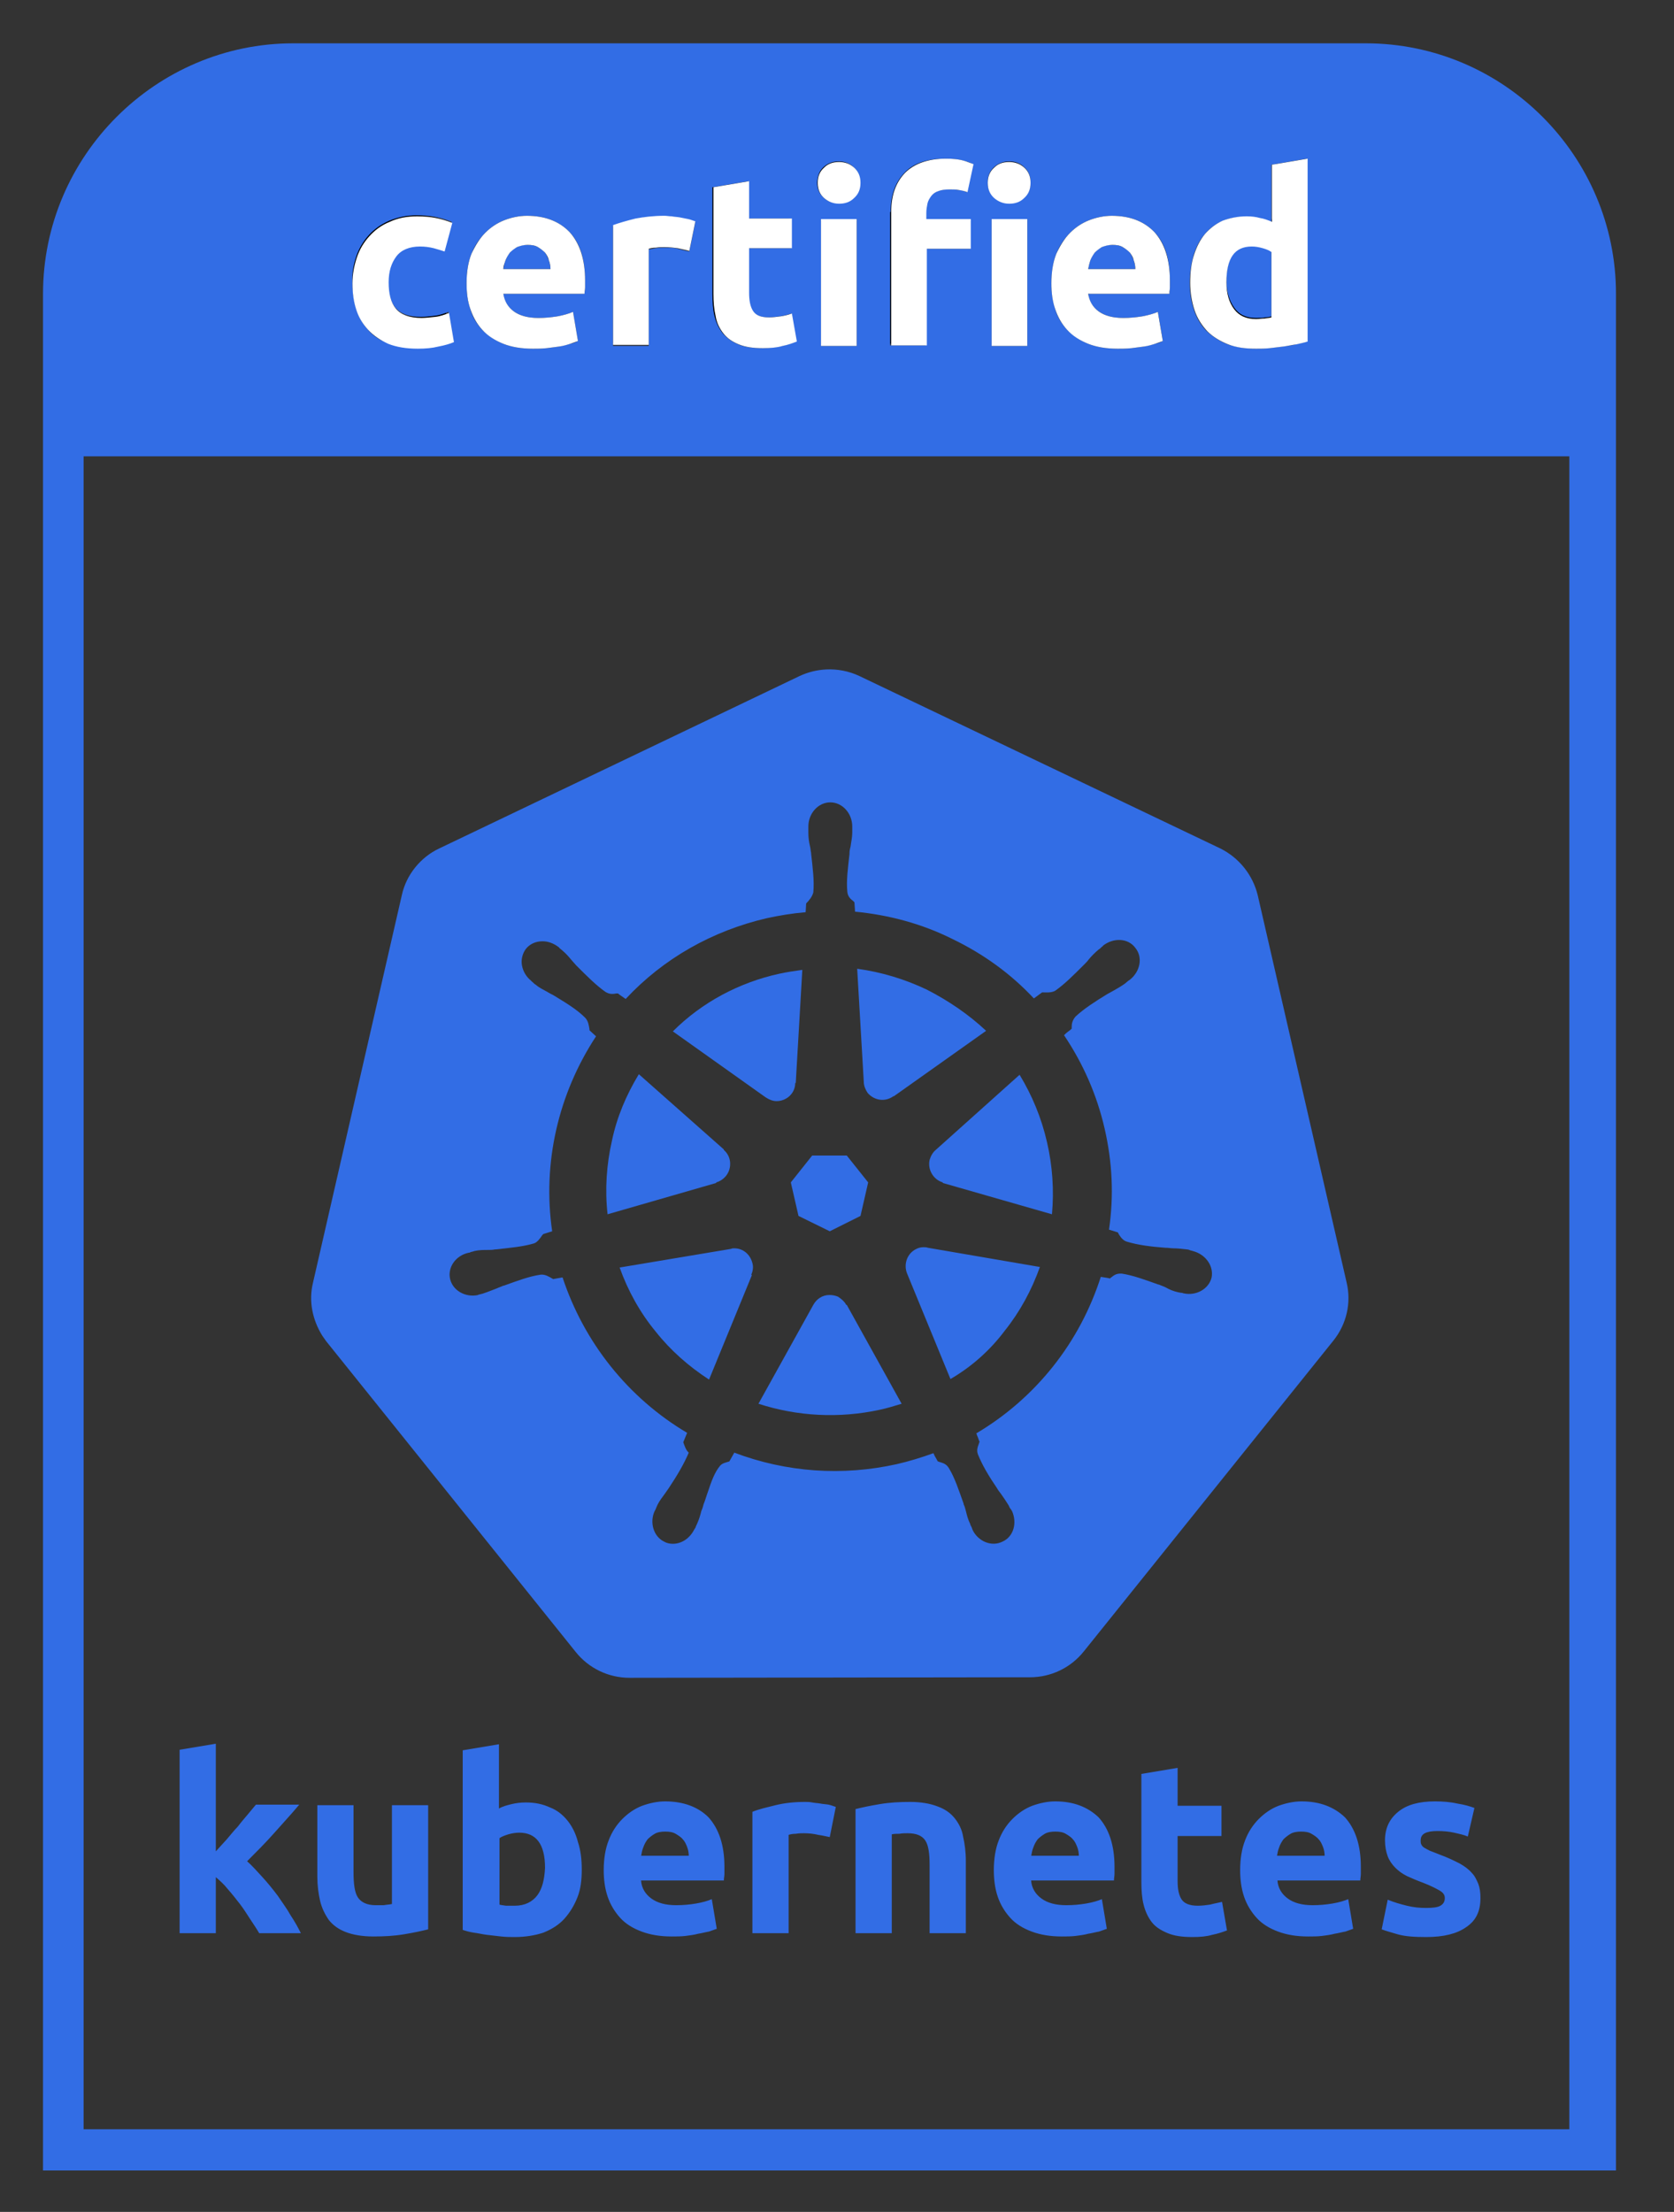
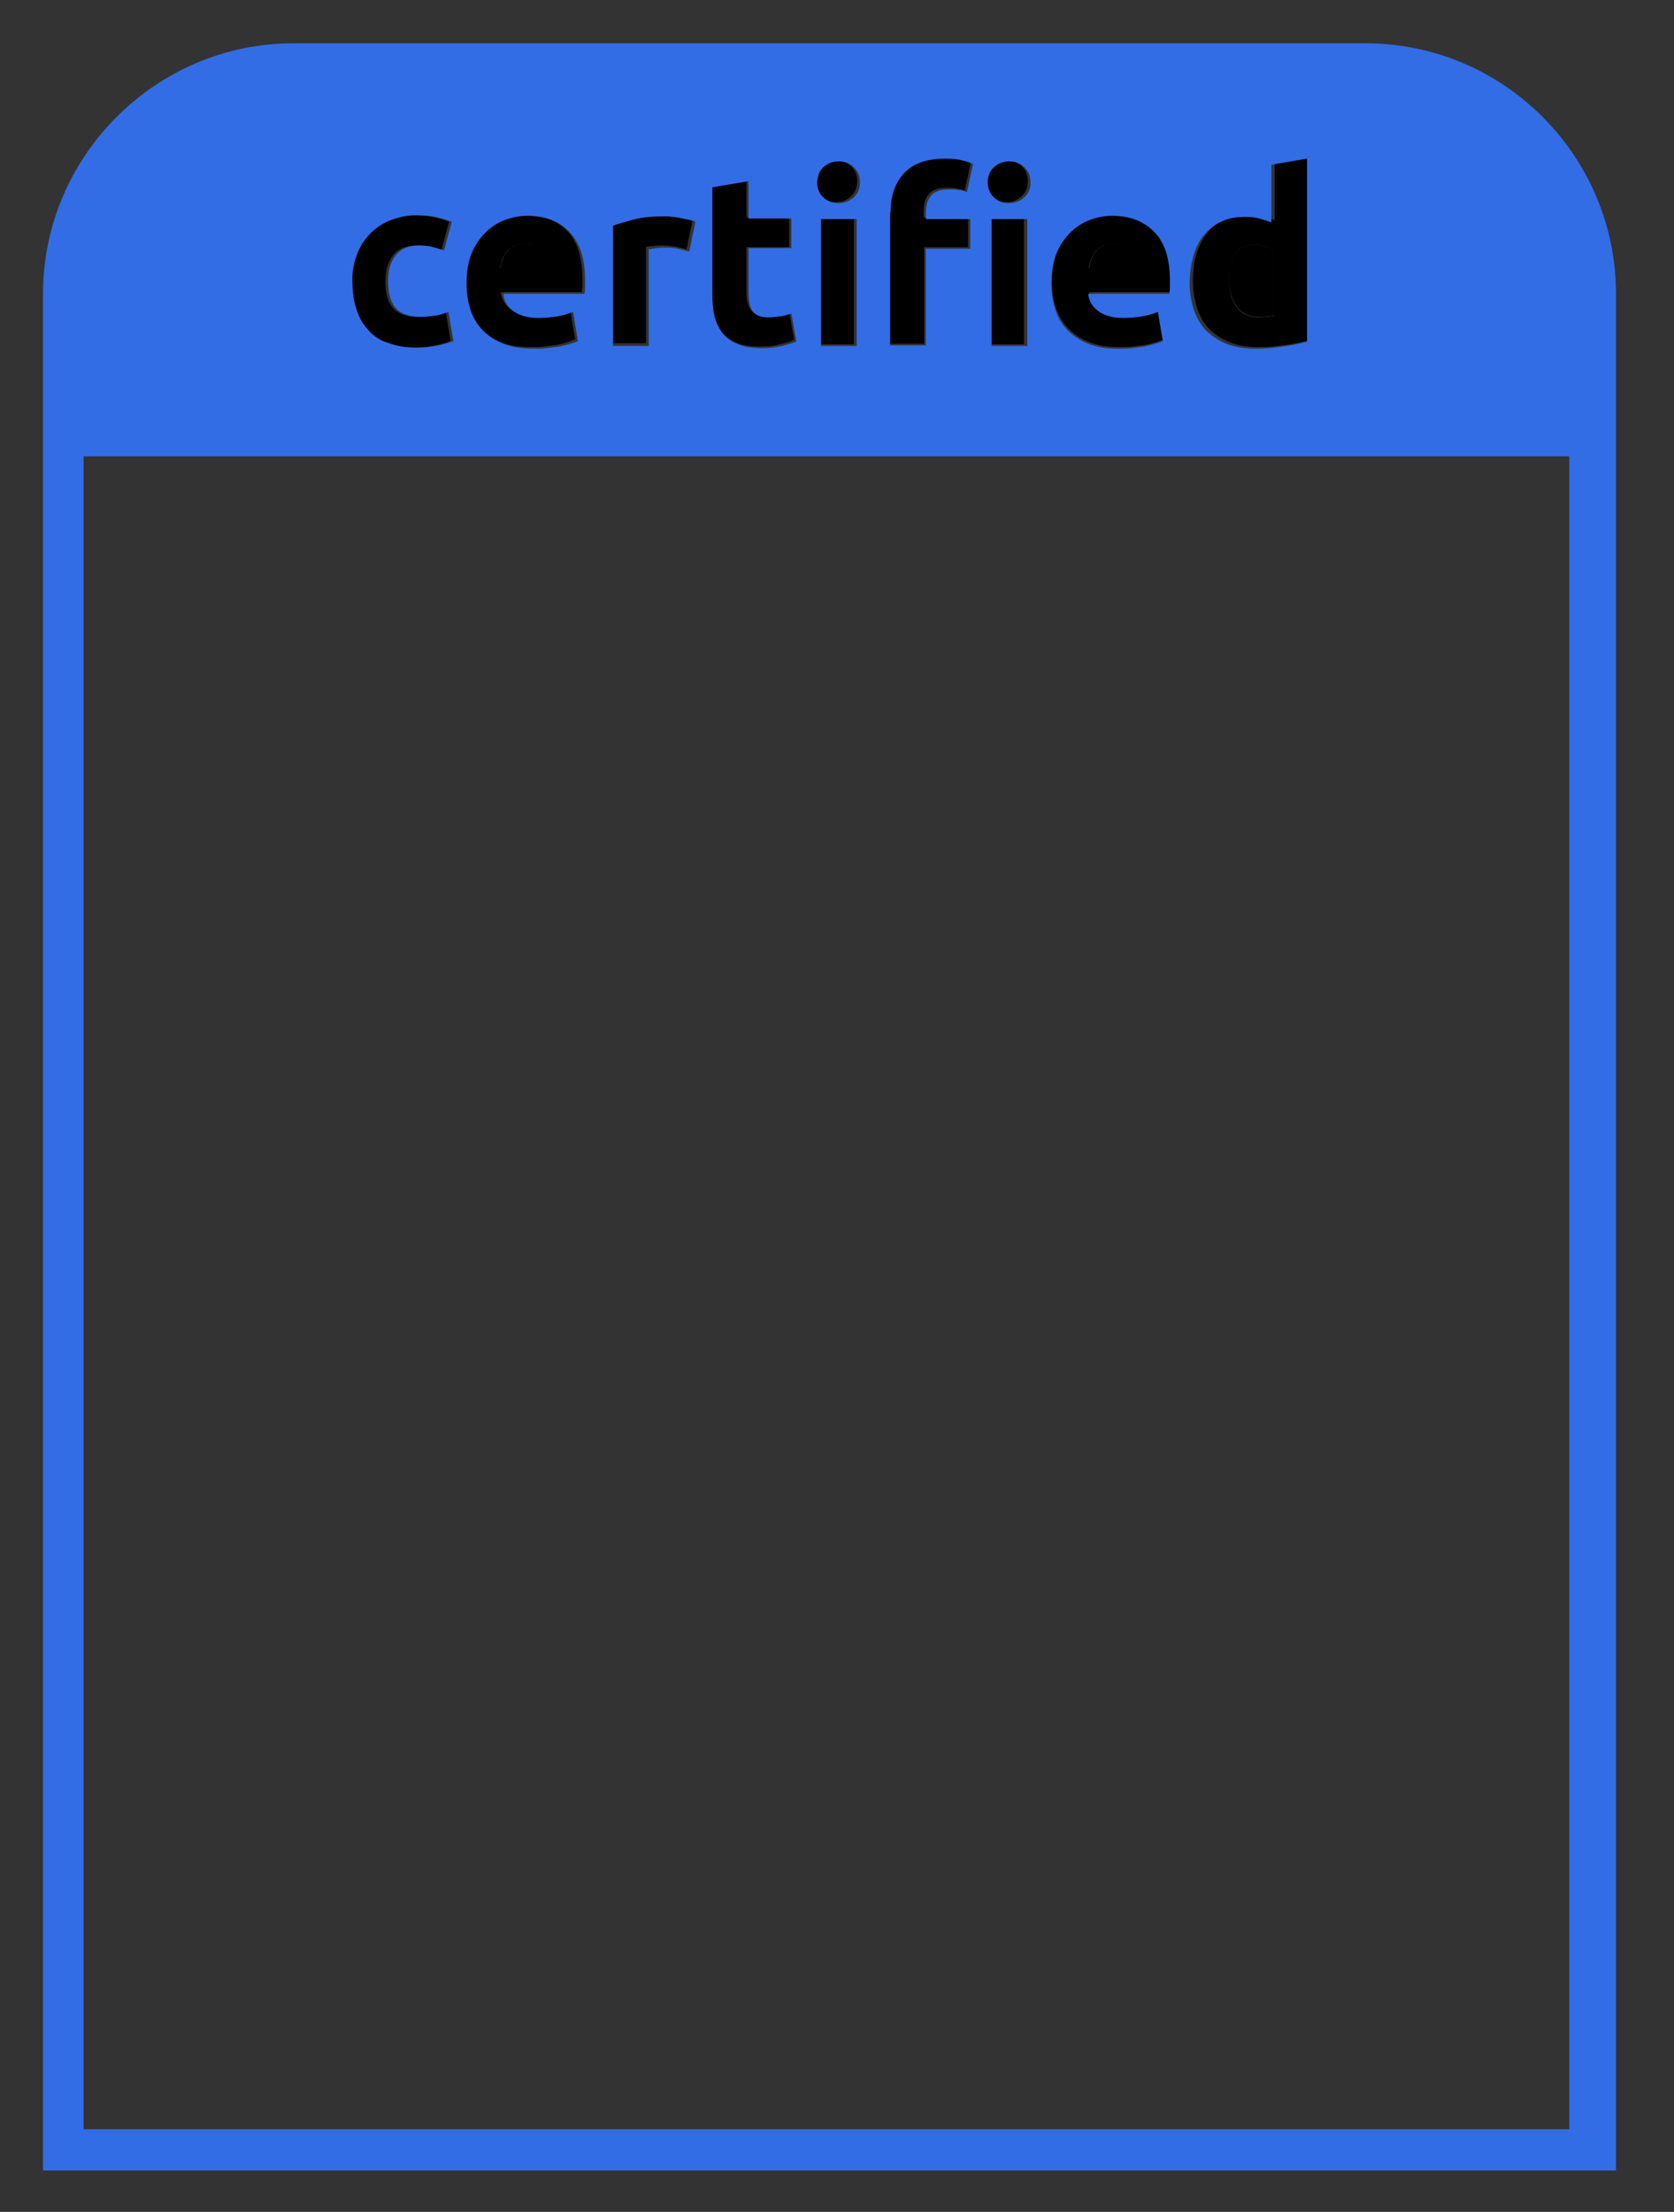
<svg xmlns="http://www.w3.org/2000/svg" width="53" height="70" viewBox="0 0 53 70" fill="none">
  <rect x="0" y="0" width="53" height="70" fill="#333333" stroke="none" />
  <path d="M39.854 10.027C39.959 10.027 40.045 10.027 40.132 10.01C40.219 10.01 40.289 9.992 40.341 9.975V7.924C40.271 7.872 40.184 7.837 40.063 7.802C39.941 7.767 39.837 7.75 39.715 7.75C39.177 7.75 38.916 8.115 38.916 8.845C38.916 9.193 39.003 9.471 39.16 9.697C39.299 9.905 39.542 10.027 39.854 10.027ZM17.29 8.202C17.256 8.115 17.221 8.028 17.169 7.959C17.117 7.889 17.03 7.837 16.943 7.785C16.856 7.733 16.752 7.715 16.613 7.715C16.491 7.715 16.37 7.733 16.283 7.785C16.196 7.82 16.109 7.889 16.057 7.959C15.988 8.028 15.953 8.115 15.918 8.202C15.883 8.289 15.866 8.393 15.849 8.48H17.343C17.325 8.393 17.308 8.289 17.29 8.202ZM35.929 8.202C35.894 8.115 35.859 8.028 35.807 7.959C35.755 7.889 35.668 7.837 35.581 7.785C35.495 7.733 35.39 7.715 35.251 7.715C35.13 7.715 35.008 7.733 34.921 7.785C34.834 7.82 34.748 7.889 34.695 7.959C34.626 8.028 34.591 8.115 34.556 8.202C34.522 8.289 34.504 8.393 34.487 8.48H35.981C35.964 8.393 35.946 8.289 35.929 8.202Z" fill="black" />
-   <path d="M11.541 10.392C11.714 10.583 11.923 10.722 12.184 10.844C12.444 10.948 12.757 11 13.121 11C13.365 11 13.573 10.983 13.782 10.931C13.973 10.896 14.146 10.844 14.268 10.792L14.112 9.871C13.973 9.923 13.834 9.975 13.677 9.992C13.521 10.01 13.365 10.027 13.243 10.027C12.861 10.027 12.583 9.923 12.427 9.732C12.27 9.54 12.201 9.262 12.201 8.897C12.201 8.55 12.288 8.289 12.444 8.08C12.6 7.872 12.861 7.768 13.191 7.768C13.347 7.768 13.486 7.785 13.625 7.82C13.747 7.854 13.868 7.889 13.973 7.924L14.216 7.02C14.042 6.951 13.868 6.899 13.695 6.864C13.521 6.829 13.33 6.812 13.104 6.812C12.774 6.812 12.496 6.864 12.236 6.985C11.975 7.09 11.767 7.246 11.593 7.437C11.419 7.629 11.28 7.854 11.193 8.115C11.107 8.376 11.055 8.637 11.055 8.932C11.055 9.228 11.089 9.506 11.176 9.766C11.245 9.975 11.367 10.201 11.541 10.392ZM15.189 10.392C15.362 10.583 15.588 10.722 15.849 10.827C16.109 10.931 16.422 10.983 16.787 10.983C16.926 10.983 17.065 10.983 17.221 10.966C17.36 10.948 17.499 10.931 17.62 10.914C17.742 10.896 17.864 10.861 17.968 10.827C18.072 10.792 18.159 10.757 18.211 10.74L18.055 9.819C17.933 9.871 17.759 9.923 17.568 9.958C17.36 9.992 17.169 10.01 16.96 10.01C16.63 10.01 16.37 9.94 16.179 9.801C15.988 9.662 15.883 9.471 15.849 9.245H18.419C18.419 9.175 18.437 9.106 18.437 9.036V8.828C18.437 8.15 18.28 7.646 17.951 7.298C17.62 6.951 17.169 6.777 16.596 6.777C16.352 6.777 16.109 6.829 15.883 6.916C15.658 7.003 15.449 7.142 15.275 7.316C15.102 7.489 14.963 7.715 14.841 7.976C14.737 8.237 14.685 8.55 14.685 8.915C14.685 9.21 14.72 9.488 14.806 9.732C14.876 9.992 15.015 10.218 15.189 10.392ZM15.901 8.202C15.935 8.115 15.988 8.028 16.04 7.959C16.109 7.889 16.179 7.837 16.265 7.785C16.352 7.75 16.474 7.715 16.596 7.715C16.735 7.715 16.839 7.733 16.926 7.785C17.012 7.837 17.082 7.889 17.151 7.959C17.203 8.028 17.256 8.115 17.273 8.202C17.308 8.289 17.325 8.393 17.325 8.48H15.831C15.849 8.393 15.883 8.289 15.901 8.202ZM20.452 7.82C20.504 7.802 20.573 7.785 20.678 7.785C20.782 7.768 20.869 7.768 20.938 7.768C21.095 7.768 21.251 7.785 21.372 7.802C21.511 7.837 21.633 7.854 21.737 7.889L21.928 6.951C21.859 6.933 21.789 6.899 21.703 6.881L21.442 6.829C21.355 6.812 21.268 6.812 21.181 6.794C21.095 6.794 21.025 6.777 20.956 6.777C20.608 6.777 20.313 6.812 20.035 6.864C19.757 6.933 19.514 7.003 19.323 7.072V10.861H20.452V7.82ZM22.814 10.496C22.936 10.653 23.092 10.757 23.3 10.844C23.509 10.931 23.752 10.966 24.065 10.966C24.308 10.966 24.516 10.948 24.69 10.896C24.864 10.861 25.003 10.809 25.142 10.757L24.985 9.871C24.881 9.905 24.76 9.94 24.638 9.958C24.516 9.975 24.378 9.992 24.256 9.992C23.995 9.992 23.839 9.923 23.752 9.784C23.665 9.645 23.631 9.454 23.631 9.21V7.82H24.985V6.881H23.631V5.699L22.502 5.89V9.262C22.502 9.523 22.519 9.749 22.571 9.975C22.606 10.166 22.693 10.357 22.814 10.496ZM25.906 6.881H27.035V10.896H25.906V6.881ZM26.462 6.394C26.653 6.394 26.809 6.342 26.931 6.221C27.07 6.099 27.139 5.943 27.139 5.734C27.139 5.525 27.07 5.369 26.931 5.247C26.792 5.126 26.636 5.074 26.462 5.074C26.271 5.074 26.114 5.126 25.993 5.247C25.854 5.369 25.785 5.525 25.785 5.734C25.785 5.943 25.854 6.099 25.993 6.221C26.132 6.342 26.288 6.394 26.462 6.394ZM31.864 6.394C32.055 6.394 32.212 6.342 32.333 6.221C32.472 6.099 32.541 5.943 32.541 5.734C32.541 5.525 32.472 5.369 32.333 5.247C32.194 5.126 32.038 5.074 31.864 5.074C31.69 5.074 31.517 5.126 31.395 5.247C31.256 5.369 31.187 5.525 31.187 5.734C31.187 5.943 31.256 6.099 31.395 6.221C31.517 6.342 31.673 6.394 31.864 6.394ZM31.291 6.881H32.42V10.896H31.291V6.881ZM29.241 7.82H30.648V6.881H29.241V6.69C29.241 6.586 29.259 6.481 29.276 6.394C29.293 6.308 29.345 6.221 29.398 6.151C29.45 6.082 29.519 6.029 29.623 5.995C29.71 5.96 29.832 5.943 29.971 5.943C30.075 5.943 30.179 5.943 30.266 5.96C30.37 5.977 30.457 5.995 30.544 6.029L30.735 5.143C30.631 5.108 30.527 5.056 30.388 5.021C30.249 4.987 30.075 4.969 29.866 4.969C29.293 4.969 28.859 5.126 28.564 5.421C28.268 5.734 28.13 6.134 28.13 6.655V10.879H29.259V7.82H29.241ZM33.827 10.392C34.001 10.583 34.226 10.722 34.487 10.827C34.748 10.931 35.06 10.983 35.425 10.983C35.564 10.983 35.703 10.983 35.859 10.966C35.998 10.948 36.137 10.931 36.259 10.914C36.38 10.896 36.502 10.861 36.606 10.827C36.71 10.792 36.797 10.757 36.849 10.74L36.693 9.819C36.571 9.871 36.398 9.923 36.207 9.958C35.998 9.992 35.807 10.01 35.599 10.01C35.269 10.01 35.008 9.94 34.817 9.801C34.626 9.662 34.522 9.471 34.487 9.245H37.04C37.04 9.175 37.058 9.106 37.058 9.036V8.828C37.058 8.15 36.884 7.646 36.571 7.298C36.241 6.951 35.79 6.777 35.217 6.777C34.973 6.777 34.73 6.829 34.504 6.916C34.279 7.003 34.07 7.142 33.896 7.316C33.723 7.489 33.584 7.715 33.462 7.976C33.358 8.237 33.306 8.55 33.306 8.915C33.306 9.21 33.341 9.488 33.427 9.732C33.514 9.992 33.653 10.218 33.827 10.392ZM34.539 8.202C34.574 8.115 34.626 8.028 34.678 7.959C34.748 7.889 34.817 7.837 34.904 7.785C34.991 7.75 35.112 7.715 35.234 7.715C35.373 7.715 35.477 7.733 35.564 7.785C35.651 7.837 35.72 7.889 35.79 7.959C35.842 8.028 35.894 8.115 35.911 8.202C35.946 8.289 35.964 8.393 35.964 8.48H34.47C34.487 8.393 34.504 8.289 34.539 8.202ZM38.309 10.427C38.482 10.601 38.708 10.74 38.968 10.844C39.229 10.948 39.524 10.983 39.854 10.983C39.993 10.983 40.132 10.983 40.289 10.966C40.445 10.948 40.584 10.931 40.723 10.914C40.862 10.896 41.001 10.861 41.14 10.844C41.279 10.809 41.383 10.792 41.487 10.757V4.969L40.358 5.16V6.968C40.237 6.916 40.098 6.864 39.976 6.846C39.854 6.812 39.715 6.794 39.559 6.794C39.281 6.794 39.021 6.846 38.795 6.933C38.569 7.038 38.395 7.177 38.239 7.35C38.083 7.542 37.978 7.75 37.892 8.011C37.805 8.272 37.77 8.567 37.77 8.897C37.77 9.21 37.822 9.506 37.909 9.766C37.996 10.027 38.117 10.253 38.309 10.427ZM39.715 7.75C39.837 7.75 39.941 7.768 40.063 7.802C40.184 7.837 40.271 7.872 40.341 7.924V9.992C40.289 10.01 40.219 10.01 40.132 10.027C40.045 10.027 39.959 10.044 39.854 10.044C39.542 10.044 39.316 9.94 39.16 9.732C39.003 9.523 38.916 9.245 38.916 8.88C38.916 8.115 39.177 7.75 39.715 7.75Z" fill="black" />
-   <path d="M30.335 43.52C30.335 43.52 30.353 43.52 30.353 43.503C30.353 43.52 30.335 43.52 30.335 43.52ZM31.812 42.112C32.298 41.504 32.663 40.826 32.924 40.096L29.38 39.488C29.328 39.47 29.293 39.47 29.241 39.47C29.154 39.47 29.085 39.488 29.015 39.523C28.72 39.661 28.599 40.009 28.72 40.305L30.092 43.642C30.752 43.259 31.343 42.738 31.812 42.112ZM22.449 43.659L23.804 40.357L23.787 40.339C23.839 40.218 23.856 40.096 23.822 39.974C23.752 39.696 23.526 39.505 23.248 39.505C23.214 39.505 23.179 39.505 23.144 39.523L19.618 40.113C19.879 40.843 20.261 41.539 20.765 42.147C21.233 42.738 21.807 43.242 22.449 43.659ZM21.303 32.64L24.238 34.725C24.343 34.795 24.464 34.847 24.586 34.847C24.899 34.847 25.177 34.604 25.177 34.273H25.194L25.402 30.693C25.159 30.728 24.916 30.762 24.673 30.815C23.405 31.093 22.224 31.718 21.303 32.64ZM29.345 31.319C28.651 30.988 27.904 30.762 27.139 30.658L27.348 34.239C27.348 34.36 27.4 34.482 27.469 34.586C27.678 34.83 28.025 34.882 28.286 34.691H28.303L31.221 32.622C30.666 32.101 30.023 31.666 29.345 31.319ZM29.432 36.707C29.363 37.02 29.554 37.333 29.849 37.419V37.437L33.306 38.428C33.375 37.663 33.323 36.898 33.15 36.151C32.976 35.386 32.681 34.673 32.281 34.013L29.623 36.394C29.537 36.463 29.467 36.585 29.432 36.707ZM27.852 44.615C28.095 44.563 28.321 44.493 28.546 44.424L26.809 41.295H26.792C26.74 41.191 26.636 41.104 26.531 41.035C26.445 41 26.358 40.983 26.271 40.983H26.253C26.045 40.983 25.854 41.104 25.75 41.295L24.013 44.424C25.246 44.824 26.566 44.893 27.852 44.615ZM31.638 42.356C31.638 42.356 31.638 42.338 31.638 42.356C31.638 42.338 31.638 42.356 31.638 42.356ZM20.226 33.995C19.826 34.656 19.531 35.351 19.375 36.098C19.201 36.863 19.149 37.645 19.236 38.428L22.675 37.437V37.419C22.797 37.385 22.901 37.315 22.988 37.211C23.179 36.968 23.162 36.602 22.918 36.394V36.377L20.226 33.995ZM25.715 36.568L25.038 37.419L25.281 38.48L26.271 38.966L27.244 38.48L27.487 37.419L26.809 36.568H25.715Z" fill="#326DE5" />
-   <path d="M32.611 53.08C33.271 53.08 33.896 52.784 34.313 52.263L42.217 42.425C42.634 41.904 42.79 41.226 42.634 40.583L39.82 28.329C39.663 27.686 39.229 27.147 38.639 26.852L27.209 21.394C26.879 21.238 26.514 21.168 26.149 21.186C25.854 21.203 25.576 21.273 25.316 21.394L13.903 26.852C13.313 27.13 12.861 27.686 12.722 28.329L9.908 40.6C9.769 41.174 9.891 41.765 10.203 42.269C10.238 42.321 10.29 42.39 10.325 42.443L18.228 52.28C18.645 52.801 19.271 53.097 19.931 53.097L32.611 53.08ZM21.633 45.641L21.755 45.345C19.879 44.233 18.489 42.477 17.811 40.426L17.516 40.478C17.499 40.478 17.499 40.461 17.482 40.461C17.395 40.409 17.256 40.322 17.117 40.339C16.752 40.392 16.387 40.531 15.953 40.687H15.935C15.866 40.722 15.797 40.739 15.727 40.774C15.588 40.826 15.466 40.878 15.31 40.93C15.275 40.948 15.223 40.948 15.189 40.965C15.171 40.965 15.154 40.965 15.136 40.983C14.737 41.069 14.337 40.843 14.251 40.478C14.164 40.113 14.424 39.731 14.841 39.644C14.859 39.644 14.876 39.644 14.893 39.627C14.945 39.609 14.98 39.609 15.015 39.592C15.171 39.557 15.31 39.557 15.449 39.557C15.519 39.557 15.588 39.557 15.675 39.54H15.692C16.161 39.488 16.561 39.453 16.908 39.349C17.012 39.314 17.099 39.192 17.169 39.088L17.203 39.053L17.482 38.966C17.169 36.811 17.672 34.621 18.871 32.796L18.663 32.605V32.57C18.645 32.466 18.628 32.309 18.524 32.205C18.263 31.944 17.916 31.736 17.516 31.492C17.447 31.458 17.377 31.423 17.325 31.388C17.203 31.319 17.082 31.267 16.96 31.162C16.926 31.145 16.891 31.11 16.856 31.075C16.839 31.058 16.821 31.058 16.821 31.041C16.665 30.919 16.561 30.745 16.526 30.554C16.491 30.363 16.544 30.172 16.648 30.032C16.769 29.876 16.96 29.789 17.169 29.789H17.186C17.36 29.789 17.534 29.859 17.672 29.963C17.69 29.98 17.707 29.98 17.707 29.998C17.742 30.032 17.794 30.067 17.811 30.085C17.933 30.189 18.02 30.293 18.107 30.398C18.159 30.45 18.194 30.502 18.246 30.554L18.263 30.571C18.593 30.901 18.871 31.18 19.166 31.388C19.305 31.475 19.41 31.458 19.514 31.44H19.566C19.601 31.475 19.74 31.562 19.809 31.614C21.008 30.328 22.554 29.459 24.273 29.059C24.673 28.972 25.09 28.903 25.507 28.868L25.524 28.59C25.611 28.503 25.715 28.381 25.75 28.242C25.785 27.877 25.732 27.477 25.68 27.008V26.991C25.663 26.921 25.663 26.852 25.645 26.782C25.611 26.643 25.593 26.504 25.593 26.348V26.157C25.593 25.739 25.906 25.392 26.288 25.392C26.67 25.392 26.983 25.739 26.983 26.157V26.348C26.983 26.504 26.948 26.643 26.931 26.782C26.913 26.852 26.896 26.921 26.896 26.991V27.026C26.844 27.477 26.792 27.877 26.827 28.225C26.844 28.381 26.931 28.451 27.018 28.52L27.052 28.555C27.052 28.607 27.07 28.764 27.07 28.851C28.147 28.955 29.189 29.233 30.162 29.72C31.134 30.189 32.003 30.815 32.733 31.597L32.993 31.406H33.028C33.132 31.406 33.288 31.423 33.41 31.353C33.705 31.145 33.983 30.867 34.313 30.537L34.331 30.519C34.383 30.467 34.435 30.415 34.47 30.363C34.556 30.258 34.661 30.154 34.782 30.05C34.817 30.032 34.852 29.998 34.886 29.963C34.904 29.946 34.921 29.946 34.921 29.928C35.251 29.668 35.72 29.685 35.946 29.998C36.189 30.293 36.102 30.745 35.772 31.006C35.755 31.023 35.738 31.023 35.72 31.041C35.685 31.075 35.651 31.093 35.616 31.128C35.495 31.214 35.373 31.284 35.251 31.353C35.182 31.388 35.13 31.423 35.06 31.458C34.661 31.701 34.313 31.927 34.053 32.17C33.949 32.292 33.931 32.396 33.931 32.501V32.553C33.914 32.57 33.879 32.605 33.827 32.64C33.775 32.674 33.723 32.727 33.688 32.761C34.296 33.665 34.73 34.656 34.973 35.716C35.217 36.776 35.269 37.837 35.112 38.914L35.39 39.001C35.39 39.001 35.408 39.018 35.408 39.036C35.46 39.123 35.547 39.262 35.685 39.297C36.033 39.401 36.432 39.453 36.901 39.488H36.919C36.988 39.488 37.075 39.505 37.145 39.505C37.284 39.505 37.423 39.523 37.579 39.54C37.614 39.54 37.666 39.557 37.7 39.575C37.735 39.575 37.753 39.592 37.77 39.592C38.169 39.696 38.43 40.061 38.361 40.426C38.274 40.791 37.874 41.017 37.475 40.93C37.457 40.93 37.44 40.913 37.405 40.913C37.37 40.913 37.318 40.896 37.301 40.896C37.145 40.861 37.023 40.809 36.901 40.739C36.832 40.704 36.763 40.687 36.693 40.652H36.676C36.241 40.496 35.859 40.357 35.512 40.305H35.477C35.338 40.305 35.269 40.357 35.182 40.426C35.164 40.444 35.147 40.444 35.147 40.461C35.095 40.444 34.956 40.426 34.852 40.409C34.522 41.434 34.018 42.39 33.341 43.242C32.663 44.094 31.847 44.806 30.909 45.362C30.926 45.38 30.926 45.415 30.944 45.449C30.978 45.519 30.996 45.606 31.013 45.623C31.013 45.641 30.996 45.658 30.996 45.675C30.961 45.78 30.909 45.884 30.961 46.023C31.1 46.371 31.308 46.718 31.569 47.101C31.604 47.17 31.656 47.222 31.69 47.274C31.777 47.396 31.847 47.5 31.934 47.639C31.951 47.674 31.968 47.726 32.003 47.761C32.02 47.778 32.02 47.796 32.038 47.813C32.212 48.196 32.09 48.63 31.742 48.786C31.569 48.873 31.378 48.873 31.204 48.804C31.03 48.734 30.874 48.595 30.787 48.404C30.787 48.387 30.77 48.369 30.77 48.352C30.752 48.3 30.718 48.265 30.718 48.23C30.648 48.091 30.613 47.952 30.579 47.813C30.561 47.744 30.544 47.674 30.509 47.605V47.587C30.353 47.153 30.231 46.77 30.04 46.458C29.953 46.318 29.849 46.301 29.745 46.266C29.727 46.266 29.71 46.249 29.693 46.249C29.675 46.231 29.658 46.179 29.623 46.127C29.589 46.075 29.571 46.023 29.554 45.988C29.172 46.127 28.772 46.249 28.39 46.336C26.67 46.718 24.899 46.596 23.248 45.971L23.092 46.249C22.988 46.284 22.866 46.301 22.797 46.388C22.623 46.596 22.519 46.892 22.415 47.205C22.363 47.344 22.328 47.483 22.276 47.605C22.258 47.674 22.241 47.744 22.206 47.813C22.172 47.952 22.137 48.074 22.067 48.23C22.05 48.265 22.032 48.3 22.015 48.352C21.998 48.369 21.998 48.387 21.98 48.404C21.841 48.682 21.581 48.856 21.303 48.856C21.216 48.856 21.112 48.839 21.025 48.786C20.695 48.63 20.556 48.178 20.73 47.813C20.747 47.796 20.747 47.778 20.765 47.744C20.782 47.709 20.799 47.657 20.817 47.622C20.886 47.483 20.973 47.379 21.06 47.257C21.095 47.205 21.147 47.135 21.181 47.083C21.459 46.666 21.668 46.301 21.807 45.971C21.72 45.901 21.668 45.745 21.633 45.641Z" fill="#326DE5" />
-   <path d="M8.796 59.997C8.64 59.789 8.484 59.597 8.31 59.406C8.136 59.215 7.98 59.041 7.824 58.902C8.136 58.589 8.414 58.311 8.675 58.016C8.935 57.72 9.213 57.425 9.474 57.112H8.102C8.032 57.199 7.945 57.303 7.841 57.425C7.737 57.547 7.633 57.668 7.528 57.807C7.407 57.929 7.302 58.068 7.181 58.207C7.059 58.346 6.938 58.468 6.833 58.589V55.183L5.687 55.374V61.179H6.833V59.406C6.955 59.511 7.094 59.632 7.216 59.789C7.355 59.945 7.476 60.102 7.598 60.258C7.719 60.414 7.824 60.588 7.928 60.745C8.032 60.901 8.136 61.057 8.206 61.179H9.526C9.439 61.005 9.335 60.814 9.196 60.606C9.092 60.414 8.935 60.206 8.796 59.997ZM12.392 60.258C12.322 60.275 12.236 60.275 12.149 60.293H11.888C11.628 60.293 11.437 60.206 11.332 60.049C11.228 59.893 11.193 59.615 11.193 59.25V57.129H10.047V59.389C10.047 59.667 10.082 59.928 10.134 60.154C10.186 60.38 10.29 60.588 10.412 60.762C10.551 60.936 10.724 61.057 10.95 61.144C11.176 61.231 11.471 61.283 11.819 61.283C12.166 61.283 12.479 61.266 12.791 61.214C13.104 61.162 13.347 61.11 13.556 61.057V57.129H12.409V60.258H12.392ZM17.968 57.616C17.811 57.425 17.638 57.286 17.412 57.199C17.186 57.095 16.943 57.042 16.648 57.042C16.491 57.042 16.335 57.06 16.196 57.095C16.057 57.129 15.918 57.164 15.797 57.234V55.2L14.65 55.391V61.075C14.754 61.11 14.876 61.144 14.998 61.162C15.136 61.179 15.275 61.214 15.414 61.231C15.571 61.249 15.71 61.266 15.866 61.283C16.022 61.301 16.161 61.301 16.3 61.301C16.63 61.301 16.943 61.249 17.204 61.162C17.464 61.057 17.69 60.918 17.864 60.727C18.037 60.536 18.176 60.31 18.28 60.049C18.385 59.789 18.419 59.493 18.419 59.163C18.419 58.85 18.385 58.555 18.298 58.294C18.228 58.016 18.107 57.79 17.968 57.616ZM17.012 59.98C16.856 60.188 16.613 60.31 16.3 60.31H16.022C15.935 60.293 15.866 60.293 15.814 60.275V58.172C15.883 58.12 15.988 58.085 16.092 58.051C16.213 58.016 16.335 57.998 16.439 57.998C16.978 57.998 17.256 58.363 17.256 59.111C17.238 59.476 17.169 59.771 17.012 59.98ZM21.06 57.008C20.817 57.008 20.573 57.06 20.33 57.147C20.104 57.234 19.896 57.373 19.705 57.564C19.531 57.738 19.375 57.964 19.271 58.242C19.166 58.502 19.114 58.833 19.114 59.18C19.114 59.476 19.149 59.754 19.236 60.015C19.323 60.275 19.462 60.501 19.635 60.693C19.809 60.884 20.035 61.023 20.313 61.127C20.591 61.231 20.903 61.283 21.268 61.283C21.407 61.283 21.564 61.283 21.703 61.266C21.841 61.249 21.98 61.231 22.102 61.197C22.224 61.179 22.345 61.144 22.449 61.127C22.554 61.092 22.64 61.057 22.693 61.04L22.536 60.102C22.415 60.154 22.241 60.206 22.032 60.241C21.824 60.275 21.633 60.293 21.407 60.293C21.077 60.293 20.817 60.223 20.625 60.084C20.434 59.945 20.313 59.754 20.296 59.511H22.918C22.918 59.441 22.936 59.371 22.936 59.302V59.076C22.936 58.398 22.762 57.877 22.432 57.512C22.102 57.181 21.633 57.008 21.06 57.008ZM20.296 58.746C20.313 58.642 20.33 58.555 20.365 58.468C20.4 58.363 20.452 58.276 20.504 58.207C20.573 58.138 20.643 58.085 20.73 58.033C20.817 57.981 20.938 57.964 21.06 57.964C21.199 57.964 21.303 57.981 21.39 58.033C21.477 58.085 21.564 58.138 21.616 58.207C21.685 58.276 21.72 58.363 21.755 58.45C21.789 58.537 21.807 58.642 21.807 58.728H20.296V58.746ZM25.976 57.077C25.889 57.06 25.802 57.06 25.715 57.042C25.628 57.025 25.559 57.025 25.489 57.025C25.142 57.025 24.829 57.06 24.551 57.129C24.273 57.199 24.03 57.251 23.822 57.338V61.179H24.968V58.068C25.02 58.051 25.09 58.033 25.194 58.033C25.298 58.016 25.385 58.016 25.454 58.016C25.611 58.016 25.767 58.033 25.906 58.068C26.045 58.085 26.167 58.12 26.271 58.138L26.462 57.181C26.392 57.164 26.323 57.129 26.236 57.112C26.149 57.095 26.062 57.095 25.976 57.077ZM30.231 57.547C30.092 57.373 29.919 57.251 29.675 57.164C29.45 57.077 29.154 57.025 28.824 57.025C28.477 57.025 28.164 57.042 27.852 57.095C27.539 57.147 27.296 57.199 27.087 57.251V61.179H28.234V58.051C28.303 58.033 28.39 58.033 28.477 58.033C28.564 58.016 28.651 58.016 28.737 58.016C28.998 58.016 29.189 58.085 29.293 58.242C29.398 58.398 29.432 58.659 29.432 59.024V61.179H30.579V58.885C30.579 58.607 30.544 58.346 30.492 58.12C30.457 57.894 30.353 57.703 30.231 57.547ZM33.41 57.008C33.167 57.008 32.924 57.06 32.681 57.147C32.455 57.234 32.246 57.373 32.055 57.564C31.881 57.738 31.725 57.964 31.621 58.242C31.517 58.502 31.465 58.833 31.465 59.18C31.465 59.476 31.499 59.754 31.586 60.015C31.673 60.275 31.812 60.501 31.986 60.693C32.159 60.884 32.385 61.023 32.663 61.127C32.941 61.231 33.254 61.283 33.618 61.283C33.757 61.283 33.914 61.283 34.053 61.266C34.192 61.249 34.331 61.231 34.452 61.197C34.574 61.179 34.695 61.144 34.8 61.127C34.904 61.092 34.991 61.057 35.043 61.04L34.886 60.102C34.765 60.154 34.591 60.206 34.383 60.241C34.174 60.275 33.983 60.293 33.757 60.293C33.427 60.293 33.167 60.223 32.976 60.084C32.785 59.945 32.663 59.754 32.646 59.511H35.269C35.269 59.441 35.286 59.371 35.286 59.302V59.076C35.286 58.398 35.112 57.877 34.782 57.512C34.435 57.181 33.983 57.008 33.41 57.008ZM32.646 58.746C32.663 58.642 32.681 58.555 32.715 58.468C32.75 58.363 32.802 58.276 32.854 58.207C32.924 58.138 32.993 58.085 33.08 58.033C33.167 57.981 33.288 57.964 33.41 57.964C33.549 57.964 33.653 57.981 33.74 58.033C33.827 58.085 33.914 58.138 33.966 58.207C34.035 58.276 34.07 58.363 34.105 58.45C34.14 58.537 34.157 58.642 34.157 58.728H32.646V58.746ZM38.309 60.275C38.187 60.293 38.048 60.31 37.926 60.31C37.666 60.31 37.492 60.241 37.405 60.102C37.318 59.962 37.284 59.771 37.284 59.528V58.103H38.673V57.147H37.284V55.947L36.137 56.139V59.563C36.137 59.823 36.154 60.067 36.207 60.275C36.259 60.484 36.346 60.675 36.467 60.831C36.589 60.988 36.763 61.092 36.971 61.179C37.179 61.266 37.44 61.301 37.753 61.301C37.996 61.301 38.204 61.283 38.378 61.231C38.552 61.197 38.708 61.144 38.847 61.092L38.691 60.188C38.552 60.223 38.43 60.241 38.309 60.275ZM41.209 57.008C40.966 57.008 40.723 57.06 40.48 57.147C40.254 57.234 40.045 57.373 39.854 57.564C39.681 57.738 39.524 57.964 39.42 58.242C39.316 58.502 39.264 58.833 39.264 59.18C39.264 59.476 39.299 59.754 39.385 60.015C39.472 60.275 39.611 60.501 39.785 60.693C39.959 60.884 40.184 61.023 40.462 61.127C40.74 61.231 41.053 61.283 41.418 61.283C41.557 61.283 41.713 61.283 41.852 61.266C41.991 61.249 42.13 61.231 42.252 61.197C42.373 61.179 42.495 61.144 42.599 61.127C42.703 61.092 42.79 61.057 42.842 61.04L42.686 60.102C42.564 60.154 42.391 60.206 42.182 60.241C41.974 60.275 41.782 60.293 41.557 60.293C41.227 60.293 40.966 60.223 40.775 60.084C40.584 59.945 40.462 59.754 40.445 59.511H43.068C43.068 59.441 43.085 59.371 43.085 59.302V59.076C43.085 58.398 42.912 57.877 42.582 57.512C42.234 57.181 41.782 57.008 41.209 57.008ZM40.428 58.746C40.445 58.642 40.462 58.555 40.497 58.468C40.532 58.363 40.584 58.276 40.636 58.207C40.706 58.138 40.775 58.085 40.862 58.033C40.949 57.981 41.07 57.964 41.192 57.964C41.331 57.964 41.435 57.981 41.522 58.033C41.609 58.085 41.696 58.138 41.748 58.207C41.817 58.276 41.852 58.363 41.887 58.45C41.922 58.537 41.939 58.642 41.939 58.728H40.428V58.746ZM46.594 59.267C46.507 59.163 46.368 59.059 46.212 58.972C46.038 58.885 45.83 58.781 45.587 58.694C45.465 58.642 45.361 58.607 45.274 58.572C45.205 58.537 45.135 58.502 45.083 58.468C45.031 58.433 45.013 58.398 44.996 58.363C44.979 58.329 44.979 58.294 44.979 58.242C44.979 58.033 45.152 57.946 45.517 57.946C45.708 57.946 45.882 57.964 46.038 57.998C46.195 58.033 46.351 58.068 46.472 58.12L46.681 57.216C46.542 57.164 46.368 57.112 46.142 57.077C45.917 57.025 45.673 57.008 45.43 57.008C44.926 57.008 44.544 57.112 44.267 57.338C43.989 57.564 43.85 57.859 43.85 58.242C43.85 58.433 43.884 58.607 43.936 58.746C43.989 58.885 44.075 59.007 44.18 59.111C44.284 59.215 44.405 59.302 44.544 59.371C44.701 59.441 44.857 59.511 45.048 59.58C45.274 59.667 45.448 59.754 45.569 59.823C45.691 59.893 45.743 59.962 45.743 60.067C45.743 60.188 45.691 60.258 45.604 60.31C45.517 60.362 45.361 60.38 45.152 60.38C44.944 60.38 44.753 60.362 44.544 60.31C44.336 60.258 44.145 60.206 43.936 60.119L43.745 61.057C43.832 61.092 44.006 61.144 44.249 61.214C44.492 61.283 44.788 61.301 45.152 61.301C45.708 61.301 46.125 61.197 46.42 60.988C46.733 60.779 46.872 60.484 46.872 60.067C46.872 59.893 46.855 59.754 46.803 59.615C46.75 59.493 46.698 59.371 46.594 59.267Z" fill="#326DE5" />
+   <path d="M11.541 10.392C11.714 10.583 11.923 10.722 12.184 10.844C12.444 10.948 12.757 11 13.121 11C13.365 11 13.573 10.983 13.782 10.931C13.973 10.896 14.146 10.844 14.268 10.792L14.112 9.871C13.973 9.923 13.834 9.975 13.677 9.992C13.521 10.01 13.365 10.027 13.243 10.027C12.861 10.027 12.583 9.923 12.427 9.732C12.27 9.54 12.201 9.262 12.201 8.897C12.201 8.55 12.288 8.289 12.444 8.08C12.6 7.872 12.861 7.768 13.191 7.768C13.347 7.768 13.486 7.785 13.625 7.82C13.747 7.854 13.868 7.889 13.973 7.924L14.216 7.02C14.042 6.951 13.868 6.899 13.695 6.864C13.521 6.829 13.33 6.812 13.104 6.812C12.774 6.812 12.496 6.864 12.236 6.985C11.975 7.09 11.767 7.246 11.593 7.437C11.419 7.629 11.28 7.854 11.193 8.115C11.107 8.376 11.055 8.637 11.055 8.932C11.055 9.228 11.089 9.506 11.176 9.766C11.245 9.975 11.367 10.201 11.541 10.392ZM15.189 10.392C15.362 10.583 15.588 10.722 15.849 10.827C16.109 10.931 16.422 10.983 16.787 10.983C16.926 10.983 17.065 10.983 17.221 10.966C17.36 10.948 17.499 10.931 17.62 10.914C17.742 10.896 17.864 10.861 17.968 10.827C18.072 10.792 18.159 10.757 18.211 10.74L18.055 9.819C17.933 9.871 17.759 9.923 17.568 9.958C17.36 9.992 17.169 10.01 16.96 10.01C16.63 10.01 16.37 9.94 16.179 9.801C15.988 9.662 15.883 9.471 15.849 9.245H18.419C18.419 9.175 18.437 9.106 18.437 9.036V8.828C18.437 8.15 18.28 7.646 17.951 7.298C17.62 6.951 17.169 6.777 16.596 6.777C16.352 6.777 16.109 6.829 15.883 6.916C15.658 7.003 15.449 7.142 15.275 7.316C15.102 7.489 14.963 7.715 14.841 7.976C14.737 8.237 14.685 8.55 14.685 8.915C14.685 9.21 14.72 9.488 14.806 9.732C14.876 9.992 15.015 10.218 15.189 10.392ZM15.901 8.202C15.935 8.115 15.988 8.028 16.04 7.959C16.109 7.889 16.179 7.837 16.265 7.785C16.352 7.75 16.474 7.715 16.596 7.715C16.735 7.715 16.839 7.733 16.926 7.785C17.012 7.837 17.082 7.889 17.151 7.959C17.203 8.028 17.256 8.115 17.273 8.202C17.308 8.289 17.325 8.393 17.325 8.48H15.831C15.849 8.393 15.883 8.289 15.901 8.202ZM20.452 7.82C20.504 7.802 20.573 7.785 20.678 7.785C20.782 7.768 20.869 7.768 20.938 7.768C21.095 7.768 21.251 7.785 21.372 7.802C21.511 7.837 21.633 7.854 21.737 7.889L21.928 6.951C21.859 6.933 21.789 6.899 21.703 6.881L21.442 6.829C21.355 6.812 21.268 6.812 21.181 6.794C21.095 6.794 21.025 6.777 20.956 6.777C20.608 6.777 20.313 6.812 20.035 6.864C19.757 6.933 19.514 7.003 19.323 7.072V10.861H20.452V7.82ZM22.814 10.496C22.936 10.653 23.092 10.757 23.3 10.844C23.509 10.931 23.752 10.966 24.065 10.966C24.308 10.966 24.516 10.948 24.69 10.896C24.864 10.861 25.003 10.809 25.142 10.757L24.985 9.871C24.881 9.905 24.76 9.94 24.638 9.958C24.516 9.975 24.378 9.992 24.256 9.992C23.995 9.992 23.839 9.923 23.752 9.784C23.665 9.645 23.631 9.454 23.631 9.21V7.82H24.985V6.881H23.631V5.699L22.502 5.89V9.262C22.502 9.523 22.519 9.749 22.571 9.975C22.606 10.166 22.693 10.357 22.814 10.496ZM25.906 6.881H27.035V10.896H25.906V6.881ZM26.462 6.394C26.653 6.394 26.809 6.342 26.931 6.221C27.07 6.099 27.139 5.943 27.139 5.734C27.139 5.525 27.07 5.369 26.931 5.247C26.792 5.126 26.636 5.074 26.462 5.074C26.271 5.074 26.114 5.126 25.993 5.247C25.854 5.369 25.785 5.525 25.785 5.734C25.785 5.943 25.854 6.099 25.993 6.221C26.132 6.342 26.288 6.394 26.462 6.394ZM31.864 6.394C32.055 6.394 32.212 6.342 32.333 6.221C32.472 6.099 32.541 5.943 32.541 5.734C32.541 5.525 32.472 5.369 32.333 5.247C32.194 5.126 32.038 5.074 31.864 5.074C31.69 5.074 31.517 5.126 31.395 5.247C31.256 5.369 31.187 5.525 31.187 5.734C31.187 5.943 31.256 6.099 31.395 6.221C31.517 6.342 31.673 6.394 31.864 6.394ZM31.291 6.881H32.42V10.896H31.291V6.881ZM29.241 7.82H30.648V6.881H29.241V6.69C29.241 6.586 29.259 6.481 29.276 6.394C29.293 6.308 29.345 6.221 29.398 6.151C29.45 6.082 29.519 6.029 29.623 5.995C29.71 5.96 29.832 5.943 29.971 5.943C30.075 5.943 30.179 5.943 30.266 5.96C30.37 5.977 30.457 5.995 30.544 6.029L30.735 5.143C30.631 5.108 30.527 5.056 30.388 5.021C30.249 4.987 30.075 4.969 29.866 4.969C29.293 4.969 28.859 5.126 28.564 5.421C28.268 5.734 28.13 6.134 28.13 6.655V10.879H29.259V7.82H29.241ZM33.827 10.392C34.001 10.583 34.226 10.722 34.487 10.827C34.748 10.931 35.06 10.983 35.425 10.983C35.564 10.983 35.703 10.983 35.859 10.966C35.998 10.948 36.137 10.931 36.259 10.914C36.38 10.896 36.502 10.861 36.606 10.827C36.71 10.792 36.797 10.757 36.849 10.74L36.693 9.819C36.571 9.871 36.398 9.923 36.207 9.958C35.998 9.992 35.807 10.01 35.599 10.01C35.269 10.01 35.008 9.94 34.817 9.801C34.626 9.662 34.522 9.471 34.487 9.245H37.04C37.04 9.175 37.058 9.106 37.058 9.036V8.828C37.058 8.15 36.884 7.646 36.571 7.298C36.241 6.951 35.79 6.777 35.217 6.777C34.973 6.777 34.73 6.829 34.504 6.916C34.279 7.003 34.07 7.142 33.896 7.316C33.723 7.489 33.584 7.715 33.462 7.976C33.358 8.237 33.306 8.55 33.306 8.915C33.306 9.21 33.341 9.488 33.427 9.732C33.514 9.992 33.653 10.218 33.827 10.392ZM34.539 8.202C34.574 8.115 34.626 8.028 34.678 7.959C34.748 7.889 34.817 7.837 34.904 7.785C34.991 7.75 35.112 7.715 35.234 7.715C35.373 7.715 35.477 7.733 35.564 7.785C35.842 8.028 35.894 8.115 35.911 8.202C35.946 8.289 35.964 8.393 35.964 8.48H34.47C34.487 8.393 34.504 8.289 34.539 8.202ZM38.309 10.427C38.482 10.601 38.708 10.74 38.968 10.844C39.229 10.948 39.524 10.983 39.854 10.983C39.993 10.983 40.132 10.983 40.289 10.966C40.445 10.948 40.584 10.931 40.723 10.914C40.862 10.896 41.001 10.861 41.14 10.844C41.279 10.809 41.383 10.792 41.487 10.757V4.969L40.358 5.16V6.968C40.237 6.916 40.098 6.864 39.976 6.846C39.854 6.812 39.715 6.794 39.559 6.794C39.281 6.794 39.021 6.846 38.795 6.933C38.569 7.038 38.395 7.177 38.239 7.35C38.083 7.542 37.978 7.75 37.892 8.011C37.805 8.272 37.77 8.567 37.77 8.897C37.77 9.21 37.822 9.506 37.909 9.766C37.996 10.027 38.117 10.253 38.309 10.427ZM39.715 7.75C39.837 7.75 39.941 7.768 40.063 7.802C40.184 7.837 40.271 7.872 40.341 7.924V9.992C40.289 10.01 40.219 10.01 40.132 10.027C40.045 10.027 39.959 10.044 39.854 10.044C39.542 10.044 39.316 9.94 39.16 9.732C39.003 9.523 38.916 9.245 38.916 8.88C38.916 8.115 39.177 7.75 39.715 7.75Z" fill="black" />
  <path d="M51.163 13.781V9.297C51.163 4.934 47.602 1.371 43.242 1.371H9.283C4.94 1.371 1.362 4.934 1.362 9.297V68.688H51.163V13.781ZM37.787 8.08C37.874 7.82 37.978 7.594 38.135 7.42C38.291 7.229 38.482 7.09 38.691 7.003C38.916 6.898 39.16 6.864 39.455 6.864C39.611 6.864 39.75 6.881 39.872 6.916C39.993 6.951 40.115 6.985 40.254 7.038V5.213L41.383 5.021V10.809C41.279 10.844 41.157 10.861 41.036 10.896C40.897 10.931 40.758 10.948 40.619 10.966C40.48 10.983 40.323 11 40.184 11.018C40.028 11.035 39.889 11.035 39.75 11.035C39.42 11.035 39.125 10.983 38.864 10.896C38.604 10.792 38.395 10.653 38.204 10.479C38.031 10.305 37.892 10.079 37.805 9.818C37.718 9.558 37.666 9.28 37.666 8.949C37.666 8.637 37.718 8.341 37.787 8.08ZM33.445 8.028C33.549 7.768 33.705 7.542 33.879 7.368C34.053 7.194 34.261 7.055 34.487 6.968C34.713 6.881 34.956 6.829 35.199 6.829C35.772 6.829 36.224 7.003 36.554 7.35C36.884 7.698 37.04 8.202 37.04 8.88V9.088C37.04 9.175 37.023 9.245 37.023 9.297H34.452C34.47 9.523 34.591 9.714 34.782 9.853C34.973 9.992 35.234 10.062 35.564 10.062C35.772 10.062 35.981 10.044 36.172 10.01C36.38 9.975 36.537 9.923 36.658 9.871L36.815 10.792C36.745 10.827 36.676 10.861 36.571 10.879C36.467 10.914 36.363 10.931 36.224 10.966C36.102 10.983 35.964 11 35.825 11.018C35.686 11.035 35.547 11.035 35.39 11.035C35.026 11.035 34.713 10.983 34.452 10.879C34.192 10.774 33.966 10.618 33.792 10.444C33.618 10.253 33.48 10.044 33.41 9.784C33.323 9.523 33.288 9.262 33.288 8.967C33.288 8.602 33.341 8.289 33.445 8.028ZM31.482 5.282C31.621 5.16 31.777 5.108 31.951 5.108C32.142 5.108 32.298 5.16 32.42 5.282C32.559 5.404 32.628 5.56 32.628 5.769C32.628 5.977 32.559 6.134 32.42 6.255C32.281 6.377 32.125 6.429 31.951 6.429C31.76 6.429 31.604 6.377 31.482 6.255C31.343 6.134 31.273 5.977 31.273 5.769C31.273 5.56 31.343 5.404 31.482 5.282ZM32.524 6.933V10.948H31.395V6.933H32.524ZM28.199 6.707C28.199 6.186 28.338 5.786 28.633 5.473C28.928 5.16 29.363 5.021 29.936 5.021C30.144 5.021 30.318 5.039 30.457 5.073C30.596 5.108 30.718 5.143 30.805 5.195L30.613 6.082C30.527 6.047 30.44 6.012 30.335 6.012C30.231 5.995 30.144 5.995 30.04 5.995C29.901 5.995 29.78 6.012 29.693 6.047C29.606 6.082 29.519 6.134 29.467 6.203C29.415 6.273 29.38 6.342 29.345 6.447C29.328 6.533 29.311 6.638 29.311 6.742V6.933H30.718V7.872H29.311V10.931H28.182V6.707H28.199ZM26.08 5.282C26.219 5.16 26.375 5.108 26.549 5.108C26.74 5.108 26.896 5.16 27.018 5.282C27.157 5.404 27.226 5.56 27.226 5.769C27.226 5.977 27.157 6.134 27.018 6.255C26.879 6.377 26.723 6.429 26.549 6.429C26.358 6.429 26.201 6.377 26.08 6.255C25.941 6.134 25.871 5.977 25.871 5.769C25.889 5.56 25.941 5.404 26.08 5.282ZM27.122 6.933V10.948H25.993V6.933H27.122ZM22.571 5.925L23.7 5.734V6.916H25.055V7.854H23.7V9.262C23.7 9.506 23.735 9.697 23.822 9.836C23.909 9.975 24.082 10.044 24.325 10.044C24.447 10.044 24.569 10.027 24.707 10.01C24.829 9.992 24.951 9.958 25.055 9.923L25.211 10.809C25.072 10.861 24.916 10.914 24.76 10.948C24.586 10.983 24.395 11.018 24.134 11.018C23.822 11.018 23.561 10.983 23.37 10.896C23.162 10.809 23.005 10.688 22.884 10.549C22.762 10.392 22.675 10.218 22.623 10.01C22.571 9.801 22.554 9.558 22.554 9.297V5.925H22.571ZM19.41 7.142C19.618 7.072 19.844 7.003 20.122 6.933C20.4 6.864 20.712 6.846 21.042 6.846C21.112 6.846 21.181 6.846 21.268 6.864C21.355 6.864 21.442 6.881 21.529 6.898L21.789 6.951C21.876 6.968 21.946 6.985 22.015 7.02L21.824 7.959C21.72 7.941 21.598 7.907 21.459 7.872C21.32 7.837 21.181 7.837 21.025 7.837C20.956 7.837 20.869 7.837 20.765 7.854C20.66 7.872 20.591 7.889 20.539 7.889V10.948H19.41V7.142ZM14.928 8.028C15.032 7.768 15.189 7.542 15.362 7.368C15.536 7.194 15.744 7.055 15.97 6.968C16.196 6.881 16.439 6.829 16.682 6.829C17.256 6.829 17.707 7.003 18.037 7.35C18.367 7.698 18.524 8.202 18.524 8.88V9.088C18.524 9.175 18.506 9.245 18.506 9.297H15.935C15.953 9.523 16.075 9.714 16.266 9.853C16.457 9.992 16.717 10.062 17.047 10.062C17.256 10.062 17.464 10.044 17.655 10.01C17.864 9.975 18.02 9.923 18.142 9.871L18.298 10.792C18.228 10.827 18.159 10.861 18.055 10.879C17.951 10.914 17.846 10.931 17.707 10.966C17.586 10.983 17.447 11 17.308 11.018C17.169 11.035 17.03 11.035 16.873 11.035C16.509 11.035 16.196 10.983 15.935 10.879C15.675 10.774 15.449 10.618 15.275 10.444C15.102 10.253 14.963 10.044 14.893 9.784C14.806 9.523 14.772 9.262 14.772 8.967C14.772 8.602 14.824 8.289 14.928 8.028ZM11.28 8.115C11.367 7.854 11.506 7.628 11.68 7.437C11.854 7.246 12.079 7.09 12.322 6.985C12.583 6.881 12.861 6.812 13.191 6.812C13.399 6.812 13.608 6.829 13.782 6.864C13.955 6.898 14.129 6.951 14.303 7.02L14.059 7.924C13.955 7.889 13.834 7.854 13.712 7.82C13.591 7.785 13.452 7.768 13.278 7.768C12.948 7.768 12.687 7.872 12.531 8.08C12.357 8.289 12.288 8.567 12.288 8.897C12.288 9.262 12.357 9.54 12.514 9.732C12.67 9.923 12.931 10.027 13.33 10.027C13.469 10.027 13.608 10.01 13.764 9.992C13.921 9.975 14.059 9.923 14.198 9.871L14.355 10.792C14.216 10.844 14.059 10.896 13.868 10.931C13.677 10.966 13.452 11 13.208 11C12.844 11 12.531 10.948 12.27 10.844C12.027 10.774 11.801 10.618 11.645 10.427C11.474 10.238 11.349 10.012 11.28 9.766C11.193 9.506 11.159 9.228 11.159 8.932C11.141 8.637 11.193 8.376 11.28 8.115ZM49.686 67.384H2.647V14.442H49.686V67.384Z" fill="#326DE5" />
-   <path d="M35.894 8.237C35.859 8.15 35.825 8.063 35.772 7.994C35.72 7.924 35.633 7.872 35.547 7.82C35.46 7.768 35.355 7.75 35.217 7.75C35.095 7.75 34.973 7.768 34.886 7.82C34.8 7.855 34.713 7.924 34.661 7.994C34.591 8.063 34.556 8.15 34.522 8.237C34.487 8.324 34.47 8.428 34.452 8.515H35.946C35.946 8.428 35.929 8.341 35.894 8.237ZM39.768 10.062C39.872 10.062 39.959 10.062 40.045 10.044C40.132 10.044 40.202 10.027 40.254 10.01V7.959C40.184 7.907 40.098 7.872 39.976 7.837C39.854 7.802 39.75 7.785 39.629 7.785C39.09 7.785 38.83 8.15 38.83 8.88C38.83 9.228 38.916 9.506 39.073 9.732C39.229 9.958 39.455 10.062 39.768 10.062ZM17.377 8.237C17.343 8.15 17.308 8.063 17.256 7.994C17.203 7.924 17.117 7.872 17.03 7.82C16.943 7.768 16.839 7.75 16.7 7.75C16.578 7.75 16.457 7.768 16.37 7.82C16.283 7.855 16.196 7.924 16.144 7.994C16.075 8.063 16.04 8.15 16.005 8.237C15.97 8.324 15.953 8.428 15.935 8.515H17.429C17.429 8.428 17.412 8.341 17.377 8.237Z" fill="#326DE5" />
-   <path d="M11.645 10.427C11.819 10.618 12.027 10.757 12.288 10.879C12.548 10.983 12.861 11.035 13.226 11.035C13.469 11.035 13.677 11.018 13.886 10.966C14.077 10.931 14.251 10.879 14.372 10.827L14.216 9.905C14.077 9.958 13.938 10.01 13.782 10.027C13.625 10.044 13.469 10.062 13.347 10.062C12.965 10.062 12.687 9.958 12.531 9.766C12.375 9.575 12.305 9.297 12.305 8.932C12.305 8.584 12.392 8.324 12.548 8.115C12.705 7.907 12.965 7.802 13.295 7.802C13.452 7.802 13.591 7.82 13.729 7.854C13.851 7.889 13.973 7.924 14.077 7.959L14.32 7.055C14.146 6.985 13.973 6.933 13.799 6.899C13.625 6.864 13.434 6.846 13.208 6.846C12.878 6.846 12.6 6.899 12.34 7.02C12.079 7.124 11.871 7.281 11.697 7.472C11.524 7.663 11.384 7.889 11.298 8.15C11.211 8.411 11.159 8.671 11.159 8.967C11.159 9.262 11.193 9.54 11.28 9.801C11.35 10.027 11.471 10.236 11.645 10.427ZM15.275 10.444C15.449 10.635 15.675 10.774 15.935 10.879C16.196 10.983 16.509 11.035 16.873 11.035C17.012 11.035 17.151 11.035 17.308 11.018C17.447 11 17.586 10.983 17.707 10.966C17.829 10.948 17.951 10.914 18.055 10.879C18.159 10.844 18.246 10.809 18.298 10.792L18.142 9.871C18.02 9.923 17.846 9.975 17.655 10.01C17.447 10.044 17.256 10.062 17.047 10.062C16.717 10.062 16.457 9.992 16.265 9.853C16.075 9.714 15.97 9.523 15.935 9.297H18.506C18.506 9.228 18.524 9.158 18.524 9.088V8.88C18.524 8.202 18.35 7.698 18.037 7.35C17.707 7.003 17.256 6.829 16.682 6.829C16.439 6.829 16.196 6.881 15.97 6.968C15.744 7.055 15.536 7.194 15.362 7.368C15.189 7.542 15.05 7.768 14.928 8.028C14.824 8.289 14.772 8.602 14.772 8.967C14.772 9.262 14.806 9.54 14.893 9.784C14.98 10.044 15.102 10.253 15.275 10.444ZM16.005 8.237C16.04 8.15 16.092 8.063 16.144 7.994C16.213 7.924 16.283 7.872 16.37 7.82C16.457 7.785 16.578 7.75 16.7 7.75C16.839 7.75 16.943 7.768 17.03 7.82C17.117 7.872 17.186 7.924 17.256 7.994C17.308 8.063 17.36 8.15 17.377 8.237C17.412 8.324 17.429 8.428 17.429 8.515H15.935C15.935 8.428 15.97 8.341 16.005 8.237ZM20.539 7.872C20.591 7.854 20.66 7.837 20.765 7.837C20.869 7.82 20.956 7.82 21.025 7.82C21.181 7.82 21.338 7.837 21.459 7.854C21.598 7.889 21.72 7.907 21.824 7.941L22.015 7.003C21.946 6.985 21.876 6.951 21.789 6.933L21.529 6.881C21.442 6.864 21.355 6.864 21.268 6.846C21.181 6.846 21.112 6.829 21.042 6.829C20.695 6.829 20.4 6.864 20.122 6.916C19.844 6.985 19.601 7.055 19.41 7.124V10.914H20.539V7.872ZM22.901 10.549C23.023 10.705 23.179 10.809 23.387 10.896C23.596 10.983 23.839 11.018 24.152 11.018C24.395 11.018 24.603 11 24.777 10.948C24.951 10.914 25.09 10.861 25.229 10.809L25.072 9.923C24.968 9.958 24.846 9.992 24.725 10.01C24.603 10.027 24.464 10.044 24.343 10.044C24.082 10.044 23.926 9.975 23.839 9.836C23.752 9.697 23.717 9.506 23.717 9.262V7.854H25.072V6.916H23.717V5.734L22.588 5.925V9.297C22.588 9.558 22.606 9.784 22.658 10.01C22.693 10.218 22.779 10.392 22.901 10.549ZM25.993 6.933H27.122V10.948H25.993V6.933ZM26.566 6.447C26.757 6.447 26.913 6.394 27.035 6.273C27.174 6.151 27.244 5.995 27.244 5.786C27.244 5.578 27.174 5.421 27.035 5.299C26.896 5.178 26.74 5.126 26.566 5.126C26.375 5.126 26.219 5.178 26.097 5.299C25.958 5.421 25.889 5.578 25.889 5.786C25.889 5.995 25.958 6.151 26.097 6.273C26.219 6.377 26.375 6.447 26.566 6.447ZM29.328 7.872H30.735V6.933H29.328V6.742C29.328 6.638 29.345 6.534 29.363 6.447C29.38 6.36 29.432 6.273 29.484 6.203C29.537 6.134 29.606 6.082 29.71 6.047C29.797 6.012 29.919 5.995 30.058 5.995C30.162 5.995 30.266 5.995 30.353 6.012C30.457 6.029 30.544 6.047 30.631 6.082L30.822 5.195C30.718 5.16 30.613 5.108 30.474 5.074C30.335 5.039 30.162 5.021 29.953 5.021C29.38 5.021 28.946 5.178 28.651 5.473C28.355 5.786 28.216 6.186 28.216 6.707V10.931H29.345V7.872H29.328ZM31.951 6.447C32.142 6.447 32.298 6.394 32.42 6.273C32.559 6.151 32.628 5.995 32.628 5.786C32.628 5.578 32.559 5.421 32.42 5.299C32.281 5.178 32.125 5.126 31.951 5.126C31.76 5.126 31.604 5.178 31.482 5.299C31.343 5.421 31.273 5.578 31.273 5.786C31.273 5.995 31.343 6.151 31.482 6.273C31.604 6.377 31.76 6.447 31.951 6.447ZM31.395 6.933H32.524V10.948H31.395V6.933ZM33.792 10.444C33.966 10.635 34.192 10.774 34.452 10.879C34.713 10.983 35.026 11.035 35.39 11.035C35.529 11.035 35.668 11.035 35.825 11.018C35.964 11 36.102 10.983 36.224 10.966C36.346 10.948 36.467 10.914 36.571 10.879C36.676 10.844 36.763 10.809 36.815 10.792L36.658 9.871C36.537 9.923 36.363 9.975 36.172 10.01C35.964 10.044 35.772 10.062 35.564 10.062C35.234 10.062 34.973 9.992 34.782 9.853C34.591 9.714 34.487 9.523 34.452 9.297H37.023C37.023 9.228 37.04 9.158 37.04 9.088V8.88C37.04 8.202 36.867 7.698 36.554 7.35C36.224 7.003 35.772 6.829 35.199 6.829C34.956 6.829 34.713 6.881 34.487 6.968C34.261 7.055 34.053 7.194 33.879 7.368C33.705 7.542 33.566 7.768 33.445 8.028C33.341 8.289 33.288 8.602 33.288 8.967C33.288 9.262 33.323 9.54 33.41 9.784C33.497 10.044 33.618 10.253 33.792 10.444ZM34.522 8.237C34.556 8.15 34.609 8.063 34.661 7.994C34.73 7.924 34.8 7.872 34.886 7.82C34.973 7.785 35.095 7.75 35.217 7.75C35.355 7.75 35.46 7.768 35.547 7.82C35.633 7.872 35.703 7.924 35.772 7.994C35.825 8.063 35.877 8.15 35.894 8.237C35.929 8.324 35.946 8.428 35.946 8.515H34.452C34.47 8.428 34.487 8.341 34.522 8.237ZM38.222 10.479C38.395 10.653 38.621 10.792 38.882 10.896C39.142 11 39.438 11.035 39.768 11.035C39.907 11.035 40.045 11.035 40.202 11.018C40.358 11 40.497 10.983 40.636 10.966C40.775 10.948 40.914 10.914 41.053 10.896C41.192 10.861 41.296 10.844 41.4 10.809V5.021L40.271 5.213V7.02C40.15 6.968 40.011 6.916 39.889 6.899C39.768 6.864 39.629 6.846 39.472 6.846C39.194 6.846 38.934 6.899 38.708 6.985C38.482 7.09 38.309 7.229 38.152 7.403C37.996 7.594 37.892 7.802 37.805 8.063C37.718 8.324 37.683 8.619 37.683 8.949C37.683 9.262 37.735 9.558 37.822 9.819C37.909 10.079 38.048 10.288 38.222 10.479ZM39.629 7.802C39.75 7.802 39.854 7.82 39.976 7.854C40.098 7.889 40.184 7.924 40.254 7.976V10.044C40.202 10.062 40.132 10.062 40.045 10.079C39.959 10.079 39.872 10.097 39.768 10.097C39.455 10.097 39.229 9.992 39.073 9.784C38.916 9.575 38.83 9.297 38.83 8.932C38.83 8.167 39.09 7.802 39.629 7.802Z" fill="white" />
</svg>